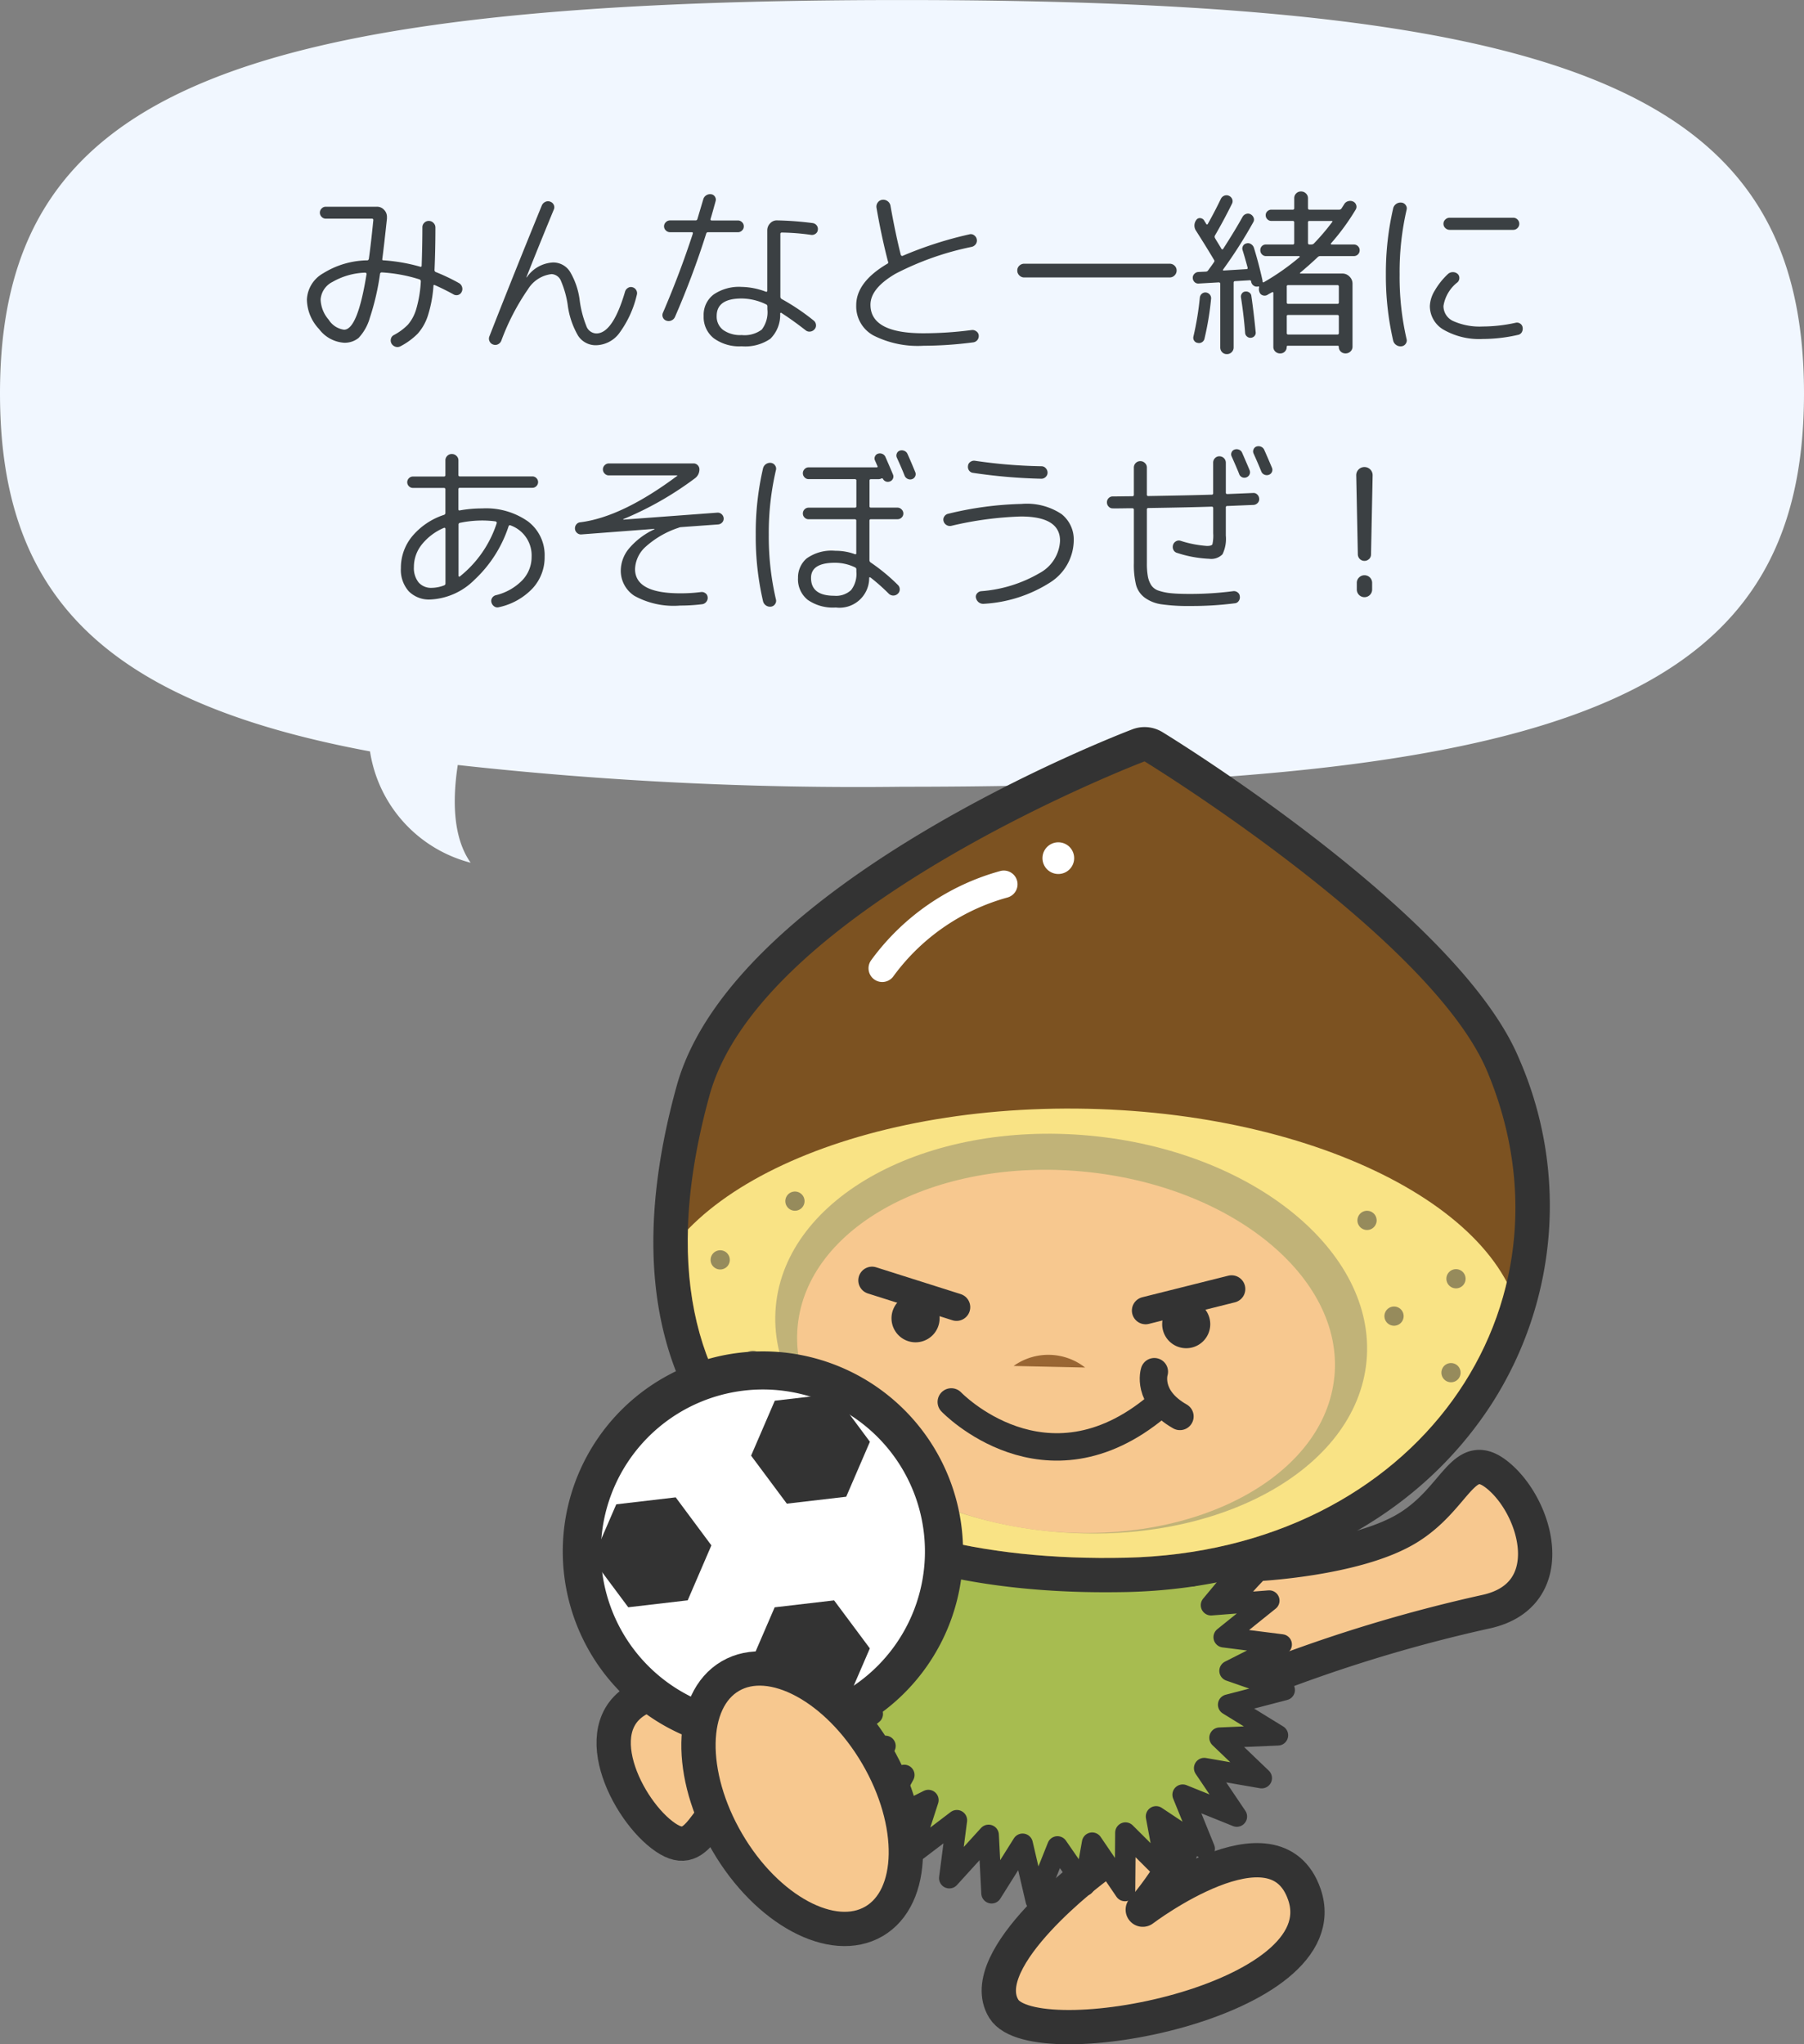
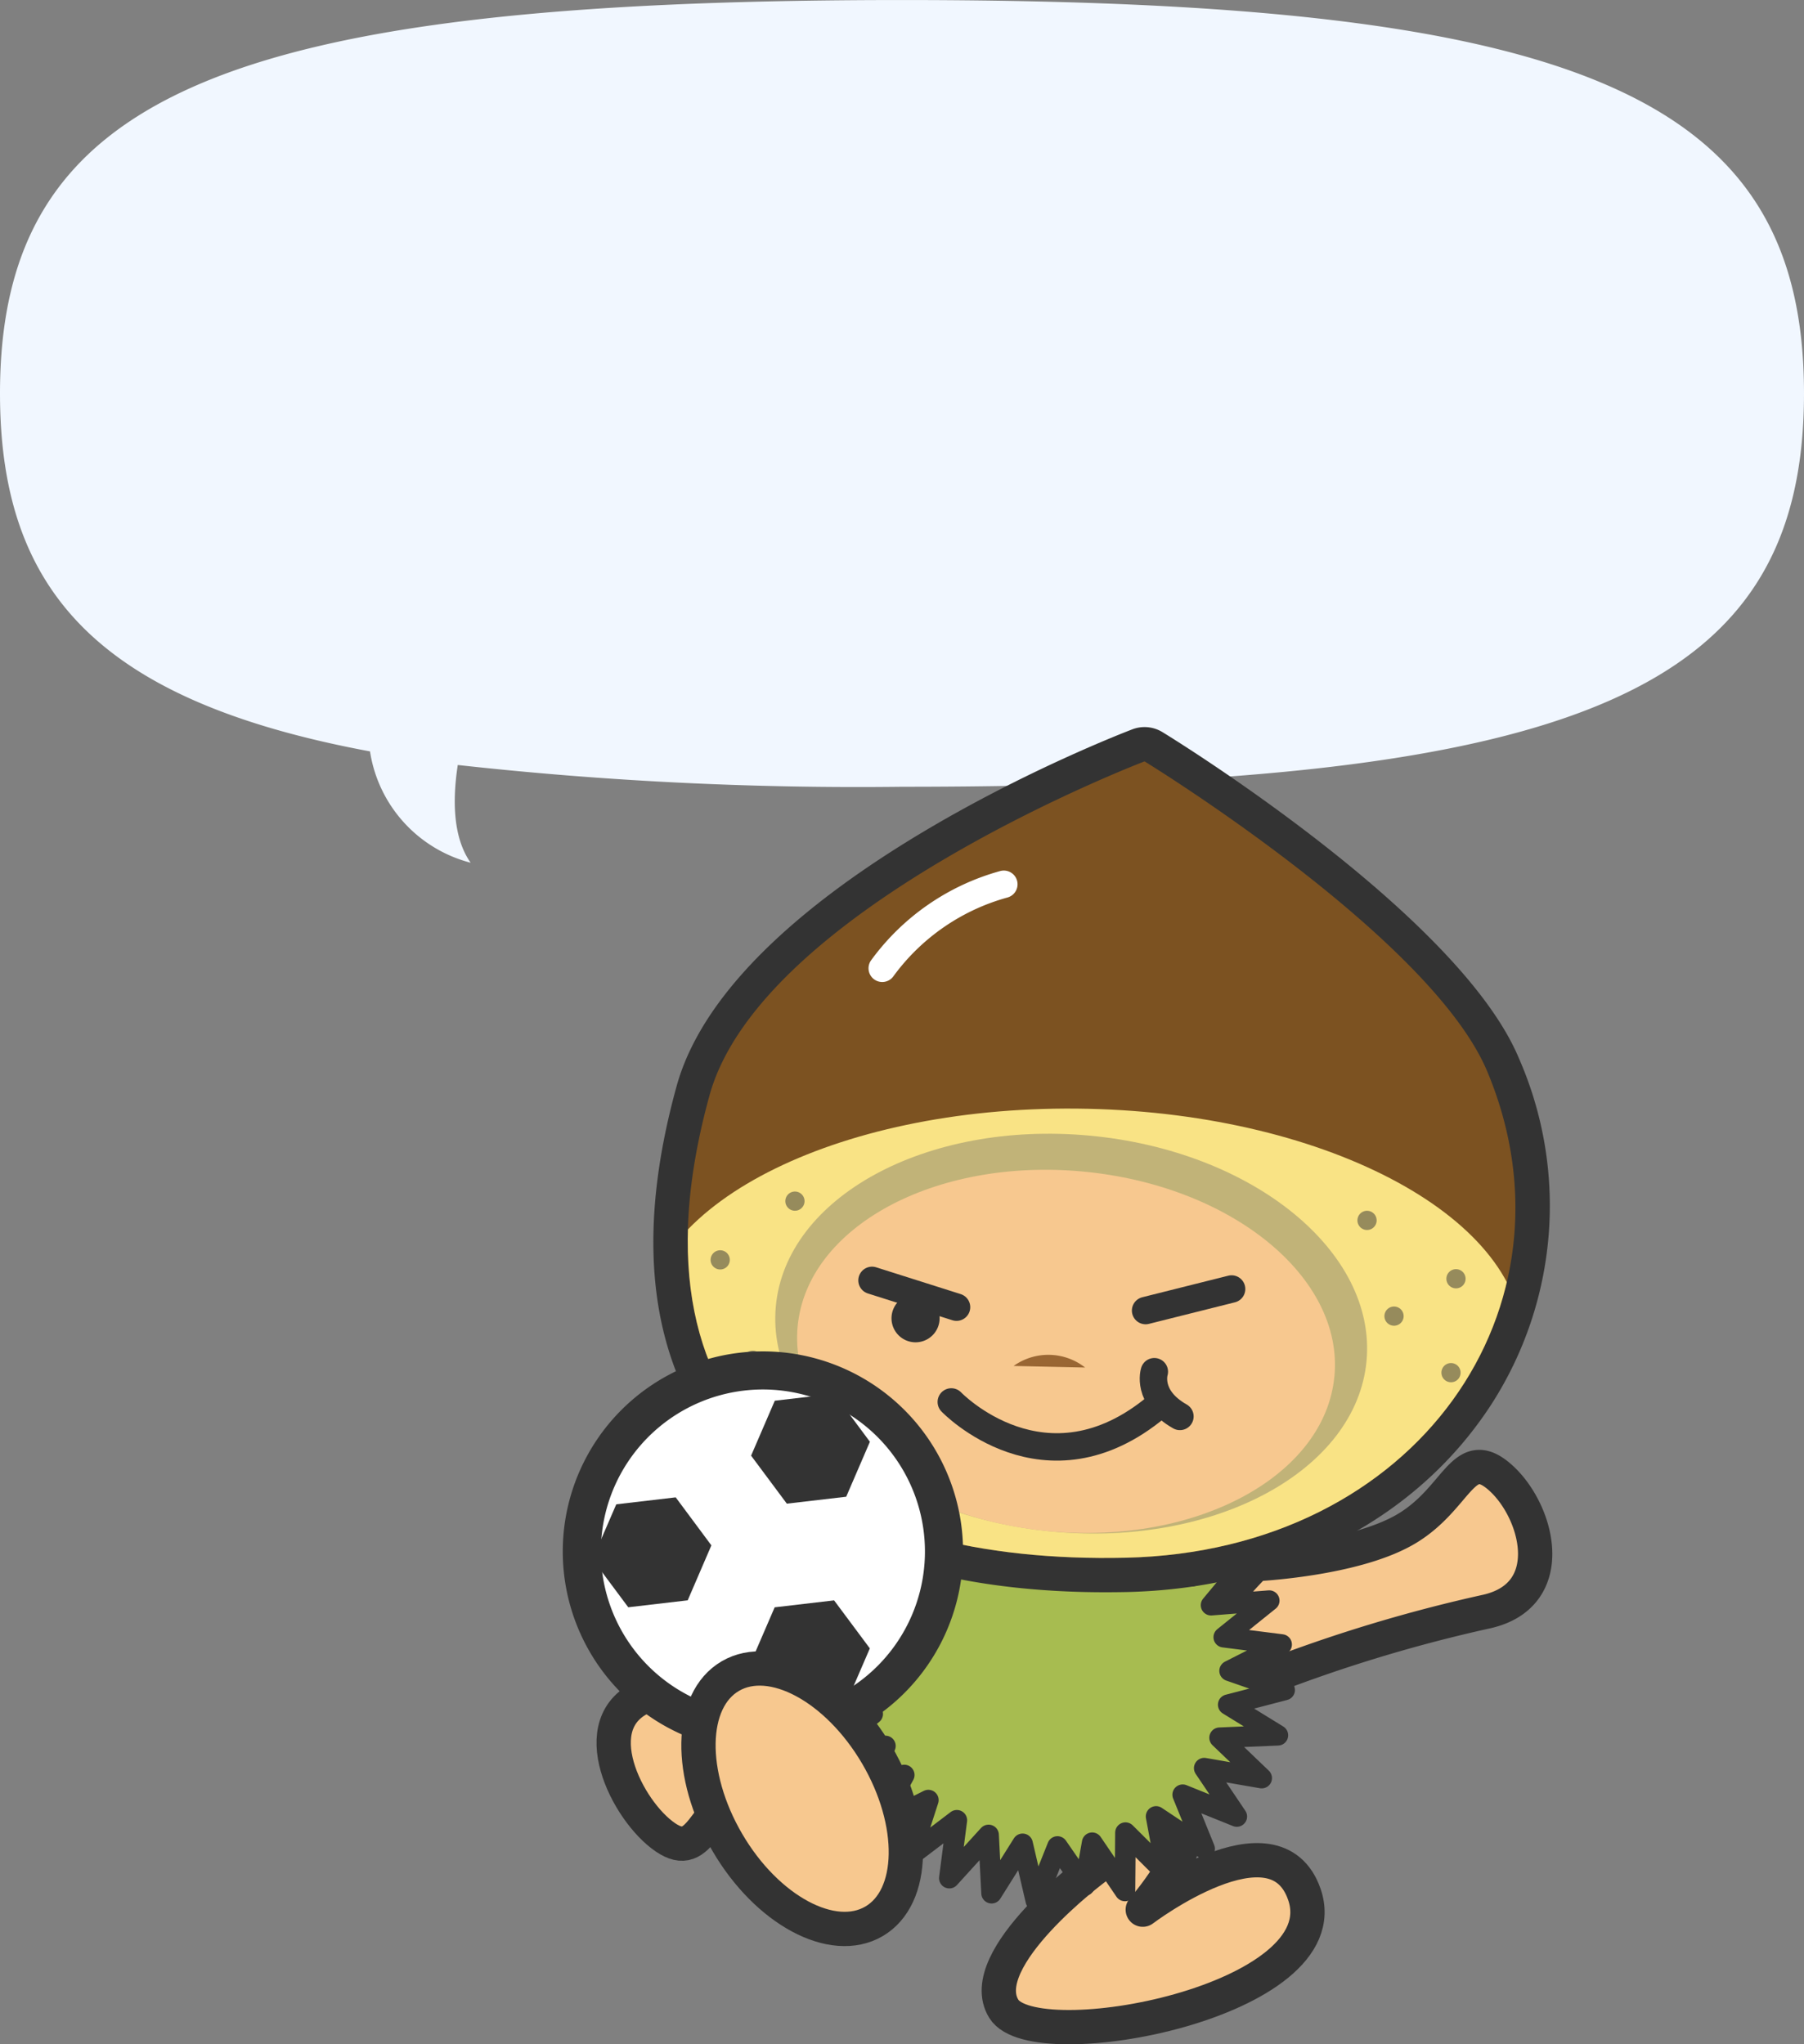
<svg xmlns="http://www.w3.org/2000/svg" width="131.5" height="149.036" viewBox="0 0 131.5 149.036">
  <rect x="0" y="0" width="131.5" height="149.036" fill="#808080" stroke="none" />
  <defs>
    <clipPath id="clip-path">
      <path id="パス_91150" data-name="パス 91150" d="M10.706,26.837c-6.828,24.714,9.2,34.2,30.336,33.719h0c21.252-.477,33.5-18.341,26.352-35.44h0C63.284,15.287,42.409,2.5,42.409,2.5h0s-27.92,10.638-31.7,24.337" fill="none" />
    </clipPath>
    <clipPath id="clip-path-2">
      <rect id="長方形_32675" data-name="長方形 32675" width="1.403" height="1.403" transform="translate(10.758 39.528) rotate(-88.741)" fill="none" />
    </clipPath>
    <clipPath id="clip-path-3">
      <rect id="長方形_32676" data-name="長方形 32676" width="1.403" height="1.403" transform="matrix(0.022, -1, 1, 0.022, 16.206, 35.246)" fill="none" />
    </clipPath>
    <clipPath id="clip-path-4">
      <rect id="長方形_32677" data-name="長方形 32677" width="1.403" height="1.403" transform="translate(13.128 46.848) rotate(-88.746)" fill="none" />
    </clipPath>
    <clipPath id="clip-path-5">
      <rect id="長方形_32678" data-name="長方形 32678" width="1.402" height="1.403" transform="translate(57.908 36.65) rotate(-88.742)" fill="none" />
    </clipPath>
    <clipPath id="clip-path-6">
      <rect id="長方形_32679" data-name="長方形 32679" width="1.402" height="1.403" transform="matrix(0.022, -1, 1, 0.022, 59.877, 43.629)" fill="none" />
    </clipPath>
    <clipPath id="clip-path-7">
      <rect id="長方形_32680" data-name="長方形 32680" width="1.402" height="1.403" transform="matrix(0.022, -1, 1, 0.022, 64.392, 40.905)" fill="none" />
    </clipPath>
    <clipPath id="clip-path-8">
      <rect id="長方形_32681" data-name="長方形 32681" width="1.402" height="1.404" transform="translate(64.029 47.752) rotate(-88.726)" fill="none" />
    </clipPath>
    <clipPath id="clip-path-9">
      <path id="パス_91171" data-name="パス 91171" d="M27.7,58.569A13.2,13.2,0,1,1,13.057,46.991,13.2,13.2,0,0,1,27.7,58.569Z" fill="none" />
    </clipPath>
  </defs>
  <g id="グループ_103159" data-name="グループ 103159" transform="translate(-768.5 -6489.206)">
    <path id="合体_13" data-name="合体 13" d="M20155.971,11485.446c-19.705-3.668-26.971-11.615-26.971-26.1,0-21.615,16.189-28.678,65.75-28.678s65.75,7.063,65.75,28.678-16.189,28.678-65.75,28.678a264.914,264.914,0,0,1-32.381-1.587c-.395,2.565-.354,5.294.938,7.125A9.94,9.94,0,0,1,20155.971,11485.446Z" transform="translate(-19360.5 -4941.46)" fill="#f1f7ff" />
-     <path id="パス_132891" data-name="パス 132891" d="M-40.339-4.81a5.11,5.11,0,0,0-2.385.676,1.559,1.559,0,0,0-.865,1.274A2.354,2.354,0,0,0-43-1.378a1.565,1.565,0,0,0,1.118.728q.988,0,1.638-4.043a.078.078,0,0,0-.02-.078A.093.093,0,0,0-40.339-4.81ZM-41.886.3A2.485,2.485,0,0,1-43.706-.7,3.2,3.2,0,0,1-44.59-2.86a2.323,2.323,0,0,1,1.2-1.911,6.236,6.236,0,0,1,3.2-.936q.091,0,.117-.117.156-1.1.325-2.821a.092.092,0,0,0-.1-.1h-3.367a.411.411,0,0,1-.3-.13.426.426,0,0,1-.13-.312.411.411,0,0,1,.13-.3.411.411,0,0,1,.3-.13h3.731a.691.691,0,0,1,.514.221.722.722,0,0,1,.215.52v.13q-.221,2.054-.338,2.938-.026.1.091.1a12.793,12.793,0,0,1,2.678.468q.1.026.1-.091.052-1.56.052-2.782a.451.451,0,0,1,.137-.332.451.451,0,0,1,.332-.136.462.462,0,0,1,.338.143.462.462,0,0,1,.143.338q0,1.638-.065,3.094a.152.152,0,0,0,.1.156,14.185,14.185,0,0,1,1.69.806.484.484,0,0,1,.221.292.466.466,0,0,1-.039.358.411.411,0,0,1-.267.215.429.429,0,0,1-.344-.059q-.689-.377-1.339-.663-.1-.039-.1.052a9.128,9.128,0,0,1-.41,2.184,3.632,3.632,0,0,1-.741,1.307,5.081,5.081,0,0,1-1.255.917.467.467,0,0,1-.364.032.511.511,0,0,1-.286-.227.474.474,0,0,1-.045-.351.412.412,0,0,1,.215-.273,4.123,4.123,0,0,0,1.033-.767,3.062,3.062,0,0,0,.6-1.137,8.825,8.825,0,0,0,.332-2,.152.152,0,0,0-.1-.156,11.238,11.238,0,0,0-2.743-.507.123.123,0,0,0-.13.1A18.245,18.245,0,0,1-40-1.521,3.584,3.584,0,0,1-40.82-.052,1.6,1.6,0,0,1-41.886.3Zm11.219.117a.448.448,0,0,1-.351.013.432.432,0,0,1-.26-.241.434.434,0,0,1-.013-.344Q-29.5-4.732-27.469-9.7a.508.508,0,0,1,.253-.267.447.447,0,0,1,.358-.019.438.438,0,0,1,.26.227.4.4,0,0,1,.013.332q-1.222,2.964-2,4.94v.026a.037.037,0,0,0,.026-.013A2.466,2.466,0,0,1-26.65-5.551a1.441,1.441,0,0,1,1.248.689,5.381,5.381,0,0,1,.7,2.093,7.732,7.732,0,0,0,.481,1.846.8.8,0,0,0,.728.546q1.2,0,2.093-3.042a.464.464,0,0,1,.215-.28.394.394,0,0,1,.331-.045.439.439,0,0,1,.273.214.435.435,0,0,1,.039.345A7.584,7.584,0,0,1-21.86-.345,2.169,2.169,0,0,1-23.5.481a1.522,1.522,0,0,1-1.326-.7,5.956,5.956,0,0,1-.754-2.249,7.014,7.014,0,0,0-.481-1.716.779.779,0,0,0-.689-.52,2.332,2.332,0,0,0-1.722,1.1A16.743,16.743,0,0,0-30.42.156.484.484,0,0,1-30.667.416Zm19.643-2.561v-.2a.152.152,0,0,0-.1-.156A4.134,4.134,0,0,0-12.9-2.925q-1.82,0-1.82,1.274a1.223,1.223,0,0,0,.474,1.021A2.143,2.143,0,0,0-12.9-.26a2.093,2.093,0,0,0,1.469-.4A2.089,2.089,0,0,0-11.024-2.145Zm3.3-6.279a.433.433,0,0,1,.293.169.415.415,0,0,1,.084.325.373.373,0,0,1-.162.28.435.435,0,0,1-.332.085,16.218,16.218,0,0,0-2.119-.169.1.1,0,0,0-.117.117v4.563a.194.194,0,0,0,.1.169A15.929,15.929,0,0,1-7.644-1.313a.438.438,0,0,1,.162.306.41.41,0,0,1-.11.332.485.485,0,0,1-.318.162.433.433,0,0,1-.332-.1Q-9.191-1.352-10-1.872a.043.043,0,0,0-.059-.007.064.064,0,0,0-.033.058A2.433,2.433,0,0,1-10.809.013,3.242,3.242,0,0,1-12.9.559a3.155,3.155,0,0,1-2.041-.592,1.973,1.973,0,0,1-.728-1.619,1.861,1.861,0,0,1,.721-1.56A3.28,3.28,0,0,1-12.9-3.77a5.2,5.2,0,0,1,1.768.351q.1.026.1-.078V-7.891a.722.722,0,0,1,.215-.52.648.648,0,0,1,.514-.208A23.7,23.7,0,0,1-7.722-8.424Zm-10.3,7.1a.482.482,0,0,1-.364.013.412.412,0,0,1-.253-.234.431.431,0,0,1,.007-.351q1.235-2.873,2.171-5.746.026-.117-.065-.117h-1.586a.426.426,0,0,1-.312-.13.411.411,0,0,1-.13-.3.411.411,0,0,1,.13-.3.426.426,0,0,1,.312-.13h1.846a.131.131,0,0,0,.143-.1l.429-1.443a.49.49,0,0,1,.215-.286.517.517,0,0,1,.358-.078.378.378,0,0,1,.279.182.378.378,0,0,1,.045.325q-.234.858-.364,1.287-.026.117.078.117h1.911a.422.422,0,0,1,.3.123.4.4,0,0,1,.13.306.4.4,0,0,1-.13.305.422.422,0,0,1-.3.124H-15.34a.131.131,0,0,0-.143.1,61.964,61.964,0,0,1-2.275,6.071A.478.478,0,0,1-18.018-1.326ZM.351.52A7.157,7.157,0,0,1-3.3-.234a2.418,2.418,0,0,1-1.248-2.2q0-1.69,2.275-3.029.091-.039.039-.169v-.013l-.013-.026q-.468-1.82-.819-3.848a.509.509,0,0,1,.085-.4.46.46,0,0,1,.332-.2.532.532,0,0,1,.39.1.513.513,0,0,1,.208.332Q-1.69-7.657-1.3-6.11a.125.125,0,0,0,.052.065.086.086,0,0,0,.078.013A27.932,27.932,0,0,1,3.692-7.6a.394.394,0,0,1,.345.058.461.461,0,0,1,.2.293.45.45,0,0,1-.065.351.5.5,0,0,1-.3.208A21.3,21.3,0,0,0-1.671-4.738Q-3.51-3.666-3.51-2.47-3.51-.39.351-.39a27.536,27.536,0,0,0,3.51-.234.461.461,0,0,1,.344.091.391.391,0,0,1,.176.3.465.465,0,0,1-.1.338.467.467,0,0,1-.312.169A28.676,28.676,0,0,1,.351.52ZM7.7-4.459a.488.488,0,0,1-.358-.149.488.488,0,0,1-.149-.358.467.467,0,0,1,.149-.351A.5.5,0,0,1,7.7-5.46H18.3a.5.5,0,0,1,.357.143.467.467,0,0,1,.15.351.488.488,0,0,1-.15.358.488.488,0,0,1-.357.149Zm12.727.442a.385.385,0,0,1-.306-.1.426.426,0,0,1-.136-.286.393.393,0,0,1,.11-.312.439.439,0,0,1,.293-.143l.546-.026a.2.2,0,0,0,.169-.091q.065-.091.208-.286t.208-.3a.135.135,0,0,0,.013-.182q-.507-.858-1.3-2.106a.676.676,0,0,1,.013-.806.3.3,0,0,1,.28-.13.364.364,0,0,1,.279.156,1.272,1.272,0,0,0,.078.13,1.272,1.272,0,0,1,.078.13q.065.091.117.013.507-.9.949-1.82a.462.462,0,0,1,.247-.241.431.431,0,0,1,.351.007.438.438,0,0,1,.234.24.4.4,0,0,1-.013.332q-.611,1.235-1.248,2.327a.193.193,0,0,0,0,.169q.065.117.234.39t.247.416a.088.088,0,0,0,.065.026.052.052,0,0,0,.052-.026q.9-1.4,1.417-2.34a.471.471,0,0,1,.26-.214.406.406,0,0,1,.338.032.472.472,0,0,1,.215.254.362.362,0,0,1-.032.318A33.8,33.8,0,0,1,22.2-5.044q-.052.078.052.078l1.651-.1q.1,0,.078-.117-.234-.858-.364-1.261a.378.378,0,0,1,.026-.306.355.355,0,0,1,.247-.188.391.391,0,0,1,.325.039.5.5,0,0,1,.221.26q.338,1.079.624,2.366a.394.394,0,0,1,.013.117.056.056,0,0,0,.026.045.047.047,0,0,0,.052.006,17.427,17.427,0,0,0,2.613-1.833q.026-.013.013-.045t-.039-.033H25.324a.4.4,0,0,1-.293-.123.415.415,0,0,1-.123-.306.4.4,0,0,1,.117-.3.4.4,0,0,1,.3-.117h1.937a.1.1,0,0,0,.117-.117V-8.463a.1.1,0,0,0-.117-.117H25.714a.4.4,0,0,1-.292-.123A.4.4,0,0,1,25.3-9a.379.379,0,0,1,.124-.286.411.411,0,0,1,.292-.117h1.547a.1.1,0,0,0,.117-.117v-.715a.477.477,0,0,1,.143-.351.477.477,0,0,1,.351-.143.5.5,0,0,1,.358.143.467.467,0,0,1,.15.351v.715q0,.117.1.117h2.184a.194.194,0,0,0,.169-.1q.026-.039.182-.286a.46.46,0,0,1,.286-.227.5.5,0,0,1,.364.02.412.412,0,0,1,.228.253.387.387,0,0,1-.033.332,16.621,16.621,0,0,1-1.794,2.457.05.05,0,0,0-.013.059q.013.033.039.033H31.72a.415.415,0,0,1,.306.124.4.4,0,0,1,.124.292.415.415,0,0,1-.124.306.415.415,0,0,1-.306.123H29.289a.265.265,0,0,0-.2.078Q28.522-5.4,27.82-4.81q-.026.026-.02.046a.03.03,0,0,0,.033.019h3.055a.712.712,0,0,1,.52.221.712.712,0,0,1,.221.52V.585a.467.467,0,0,1-.15.351.5.5,0,0,1-.358.143.489.489,0,0,1-.351-.137A.456.456,0,0,1,30.628.6.069.069,0,0,0,30.55.52H26.91A.069.069,0,0,0,26.832.6a.467.467,0,0,1-.481.481A.489.489,0,0,1,26,.942.456.456,0,0,1,25.857.6V-3.328a.064.064,0,0,0-.032-.059.043.043,0,0,0-.059.007q-.052.026-.169.091a1.6,1.6,0,0,0-.169.1.419.419,0,0,1-.344.032.37.37,0,0,1-.24-.24.584.584,0,0,1-.026-.338.047.047,0,0,0-.007-.052.033.033,0,0,0-.045-.013h-.026a.38.38,0,0,1-.312-.059.428.428,0,0,1-.182-.266.107.107,0,0,0-.007-.033.107.107,0,0,1-.006-.032.092.092,0,0,0-.091-.065l-1.079.065q-.1,0-.1.117V.637a.477.477,0,0,1-.143.351.477.477,0,0,1-.351.143.456.456,0,0,1-.345-.143.489.489,0,0,1-.136-.351V-4q0-.1-.117-.1Zm7.956-4.446v1.482q0,.117.1.117h.156a.249.249,0,0,0,.182-.078A16.169,16.169,0,0,0,30.147-8.5q.052-.078-.039-.078H28.483Q28.379-8.58,28.379-8.463Zm-1.547,4.68v1.131a.1.1,0,0,0,.117.117h3.562a.1.1,0,0,0,.117-.117V-3.783a.1.1,0,0,0-.117-.117H26.949A.1.1,0,0,0,26.832-3.783Zm0,2.158V-.416a.1.1,0,0,0,.117.117h3.562a.1.1,0,0,0,.117-.117V-1.625q0-.1-.117-.1H26.949Q26.832-1.729,26.832-1.625ZM20.5-3a.429.429,0,0,1,.149-.273.39.39,0,0,1,.293-.091.428.428,0,0,1,.286.156.412.412,0,0,1,.091.3A21.23,21.23,0,0,1,20.839,0a.4.4,0,0,1-.182.26.394.394,0,0,1-.312.052.365.365,0,0,1-.26-.163.376.376,0,0,1-.052-.306A21.914,21.914,0,0,0,20.5-3Zm3.315-.429a.379.379,0,0,1,.292.071.335.335,0,0,1,.149.254q.182,1.261.312,2.613a.351.351,0,0,1-.078.292.38.38,0,0,1-.273.137.371.371,0,0,1-.279-.091.369.369,0,0,1-.137-.26Q23.712-1.625,23.5-3a.374.374,0,0,1,.065-.286A.321.321,0,0,1,23.816-3.432ZM43.342-8.814a.426.426,0,0,1,.312.13.426.426,0,0,1,.13.312.426.426,0,0,1-.13.312.426.426,0,0,1-.312.13H38.714a.447.447,0,0,1-.319-.13.416.416,0,0,1-.137-.312.416.416,0,0,1,.137-.312.447.447,0,0,1,.319-.13ZM35.2.559A.548.548,0,0,1,34.82.468a.532.532,0,0,1-.228-.325A20.983,20.983,0,0,1,34.06-4.68,20.983,20.983,0,0,1,34.593-9.5a.532.532,0,0,1,.228-.325.548.548,0,0,1,.383-.091.421.421,0,0,1,.306.189.394.394,0,0,1,.059.345,20.138,20.138,0,0,0-.507,4.706A20.138,20.138,0,0,0,35.568.026a.394.394,0,0,1-.059.344A.421.421,0,0,1,35.2.559ZM41.119.026A5.213,5.213,0,0,1,38.3-.631a1.993,1.993,0,0,1-1.034-1.748A2.335,2.335,0,0,1,37.622-3.5a5.26,5.26,0,0,1,.962-1.209.52.52,0,0,1,.345-.137.515.515,0,0,1,.357.124.384.384,0,0,1,.13.3.426.426,0,0,1-.13.312,2.722,2.722,0,0,0-1.027,1.729A1.2,1.2,0,0,0,39-1.267a4.708,4.708,0,0,0,2.119.383,11.249,11.249,0,0,0,2.405-.273.408.408,0,0,1,.331.065.4.4,0,0,1,.175.286.513.513,0,0,1-.065.344.4.4,0,0,1-.273.189A11.571,11.571,0,0,1,41.119.026ZM-34.593,13.793A4.109,4.109,0,0,0-36.205,15a2.608,2.608,0,0,0-.585,1.644,1.684,1.684,0,0,0,.338,1.125,1.2,1.2,0,0,0,.962.4,2.575,2.575,0,0,0,.91-.182.143.143,0,0,0,.091-.143V13.871a.08.08,0,0,0-.033-.065A.072.072,0,0,0-34.593,13.793Zm2.782-.533a8.024,8.024,0,0,0-1.625.169.123.123,0,0,0-.1.13V17.29a.064.064,0,0,0,.033.059.043.043,0,0,0,.058-.007,8.2,8.2,0,0,0,2.691-3.887.086.086,0,0,0-.013-.078.125.125,0,0,0-.065-.052A7.468,7.468,0,0,0-31.811,13.26Zm-3.77,5.759a2.078,2.078,0,0,1-1.586-.6,2.352,2.352,0,0,1-.572-1.684,3.6,3.6,0,0,1,.838-2.34,5.085,5.085,0,0,1,2.307-1.547.143.143,0,0,0,.1-.143V10.985q0-.1-.117-.1h-2.249a.4.4,0,0,1-.292-.123.4.4,0,0,1-.124-.293.4.4,0,0,1,.124-.292.4.4,0,0,1,.292-.123h2.249q.117,0,.117-.1V8.879a.451.451,0,0,1,.136-.331.451.451,0,0,1,.332-.136.473.473,0,0,1,.338.136.441.441,0,0,1,.143.331V9.945a.092.092,0,0,0,.1.1h5.291a.4.4,0,0,1,.292.123.4.4,0,0,1,.124.292.4.4,0,0,1-.124.293.4.4,0,0,1-.292.123h-5.291a.092.092,0,0,0-.1.1v1.456q0,.117.1.091a9.139,9.139,0,0,1,1.625-.143,5.308,5.308,0,0,1,3.341.943A3.081,3.081,0,0,1-27.261,15.9a3.33,3.33,0,0,1-.884,2.314,4.754,4.754,0,0,1-2.444,1.365.39.39,0,0,1-.338-.052.5.5,0,0,1-.208-.286.391.391,0,0,1,.039-.325.444.444,0,0,1,.273-.208A4,4,0,0,0-28.9,17.628,2.459,2.459,0,0,0-28.21,15.9a2.322,2.322,0,0,0-1.547-2.288q-.078-.039-.13.065a9.262,9.262,0,0,1-2.483,3.9A4.858,4.858,0,0,1-35.581,19.019Zm11-4.745a.413.413,0,0,1-.319-.111.429.429,0,0,1-.149-.292.446.446,0,0,1,.1-.325.4.4,0,0,1,.286-.156q3.029-.377,7.059-3.38.013,0,.013-.026a.011.011,0,0,0-.013-.013h-4.979a.411.411,0,0,1-.3-.13.426.426,0,0,1-.13-.312.411.411,0,0,1,.13-.3.411.411,0,0,1,.3-.13h6.175a.4.4,0,0,1,.306.13.422.422,0,0,1,.124.3.8.8,0,0,1-.338.663,24.075,24.075,0,0,1-5.2,2.964q-.013,0-.013.026t.026.013l6.825-.507a.413.413,0,0,1,.319.111.429.429,0,0,1,.149.293.393.393,0,0,1-.111.312.439.439,0,0,1-.293.143l-2.691.195a.6.6,0,0,0-.208.052,6.7,6.7,0,0,0-2.353,1.352A2.293,2.293,0,0,0-20.67,16.8q0,1.768,3.289,1.768a11.37,11.37,0,0,0,1.508-.091.435.435,0,0,1,.332.085.373.373,0,0,1,.162.279.441.441,0,0,1-.091.338.441.441,0,0,1-.3.182,12.584,12.584,0,0,1-1.612.1,5.927,5.927,0,0,1-3.334-.708A2.177,2.177,0,0,1-21.71,16.9a2.552,2.552,0,0,1,.611-1.612,5.392,5.392,0,0,1,1.82-1.378.023.023,0,0,0,.026-.026q0-.013-.026-.013ZM-6.1,16.341q-1.742,0-1.742,1.105,0,1.3,1.69,1.3A1.6,1.6,0,0,0-4.92,18.33,1.916,1.916,0,0,0-4.537,17v-.156a.161.161,0,0,0-.1-.169A3.374,3.374,0,0,0-6.1,16.341Zm.039,3.263a3.2,3.2,0,0,1-2.022-.559,1.917,1.917,0,0,1-.708-1.6,1.834,1.834,0,0,1,.618-1.411,3.115,3.115,0,0,1,2.112-.565,3.957,3.957,0,0,1,1.417.247q.1.026.1-.065V13.286a.1.1,0,0,0-.117-.117H-8.021a.4.4,0,0,1-.292-.124.4.4,0,0,1-.124-.292.415.415,0,0,1,.124-.306.4.4,0,0,1,.292-.123h3.367q.117,0,.117-.1V10.361a.1.1,0,0,0-.117-.117H-8.008a.4.4,0,0,1-.306-.13.422.422,0,0,1-.124-.3.422.422,0,0,1,.124-.3.4.4,0,0,1,.306-.13h4.94q.117,0,.065-.1-.013-.026-.078-.175t-.1-.228a.345.345,0,0,1,0-.292.352.352,0,0,1,.221-.2.443.443,0,0,1,.325.019.421.421,0,0,1,.221.227q.442,1.014.546,1.274a.359.359,0,0,1-.007.306.374.374,0,0,1-.227.2.4.4,0,0,1-.494-.182q-.039-.078-.143-.026a.434.434,0,0,1-.195.039h-.546q-.1,0-.1.117V12.22a.092.092,0,0,0,.1.1h1.937a.411.411,0,0,1,.3.13.411.411,0,0,1,.13.3.4.4,0,0,1-.123.292.415.415,0,0,1-.306.124H-3.484q-.1,0-.1.117v2.86a.21.21,0,0,0,.078.169,13.73,13.73,0,0,1,2,1.651.433.433,0,0,1,.13.319.414.414,0,0,1-.143.319.47.47,0,0,1-.325.13.47.47,0,0,1-.325-.13A14.694,14.694,0,0,0-3.5,17.42a.356.356,0,0,0-.045-.019.043.043,0,0,0-.039.006.044.044,0,0,0-.019.039A2.164,2.164,0,0,1-6.058,19.6Zm4.693-11.44a.461.461,0,0,1,.331.02.418.418,0,0,1,.228.228q.221.481.572,1.339a.377.377,0,0,1-.019.3.377.377,0,0,1-.227.195.423.423,0,0,1-.325-.026.443.443,0,0,1-.221-.247q-.208-.533-.559-1.3a.36.36,0,0,1,0-.3A.351.351,0,0,1-1.365,8.164Zm-9.386,11.375a.522.522,0,0,1-.37-.084.519.519,0,0,1-.215-.306,20.675,20.675,0,0,1-.533-4.849,20.676,20.676,0,0,1,.533-4.849.519.519,0,0,1,.215-.306.522.522,0,0,1,.37-.085.414.414,0,0,1,.293.189.394.394,0,0,1,.059.344,20.072,20.072,0,0,0-.52,4.706,20.072,20.072,0,0,0,.52,4.706.394.394,0,0,1-.059.344A.414.414,0,0,1-10.751,19.539ZM2.379,13.65a.48.48,0,0,1-.559-.338.406.406,0,0,1,.052-.344.438.438,0,0,1,.286-.2A24.909,24.909,0,0,1,7.5,12.051a4.566,4.566,0,0,1,2.918.741,2.359,2.359,0,0,1,.891,1.9,3.681,3.681,0,0,1-1.716,3.081,10.011,10.011,0,0,1-4.836,1.56.532.532,0,0,1-.364-.1.558.558,0,0,1-.208-.312.353.353,0,0,1,.065-.332.448.448,0,0,1,.3-.175,9.92,9.92,0,0,0,4.277-1.326,2.823,2.823,0,0,0,1.482-2.353q0-1.768-2.86-1.768A25.225,25.225,0,0,0,2.379,13.65ZM4.108,8.905a37.454,37.454,0,0,0,4.849.4.407.407,0,0,1,.312.143.47.47,0,0,1,.13.325.416.416,0,0,1-.137.312.447.447,0,0,1-.318.13,39.594,39.594,0,0,1-4.979-.429.41.41,0,0,1-.286-.169A.452.452,0,0,1,3.6,9.282.377.377,0,0,1,3.77,8.99.455.455,0,0,1,4.108,8.905Zm10.036,3.471a.39.39,0,0,1-.293-.13.437.437,0,0,1-.123-.312.415.415,0,0,1,.123-.305.4.4,0,0,1,.293-.123q.234,0,.708-.007t.708-.006q.13,0,.13-.1V9.4a.466.466,0,0,1,.468-.468.473.473,0,0,1,.338.137.441.441,0,0,1,.143.332v1.976a.092.092,0,0,0,.1.1q3.12-.052,4.615-.1a.1.1,0,0,0,.117-.117V9.048a.463.463,0,0,1,.13-.332.43.43,0,0,1,.325-.137.466.466,0,0,1,.468.468v2.184q0,.1.117.1l1.872-.078a.377.377,0,0,1,.3.11.451.451,0,0,1,.143.306.393.393,0,0,1-.111.312.451.451,0,0,1-.305.143l-1.9.078a.1.1,0,0,0-.117.117v2.041a2.563,2.563,0,0,1-.24,1.359,1.14,1.14,0,0,1-.969.332,8.643,8.643,0,0,1-2.34-.429.416.416,0,0,1-.267-.214.481.481,0,0,1-.033-.358.439.439,0,0,1,.215-.273.408.408,0,0,1,.332-.039,8.052,8.052,0,0,0,1.924.377q.338,0,.4-.117a2.888,2.888,0,0,0,.059-.806V12.35q0-.1-.117-.1-1.508.052-4.6.1a.1.1,0,0,0-.117.117V16.38a5.187,5.187,0,0,0,.072.962,1.811,1.811,0,0,0,.247.637,1.024,1.024,0,0,0,.552.4,3.977,3.977,0,0,0,.891.182q.513.052,1.358.052a24.051,24.051,0,0,0,3.159-.2.435.435,0,0,1,.331.085.383.383,0,0,1,.163.292.456.456,0,0,1-.085.344.383.383,0,0,1-.292.163,24.667,24.667,0,0,1-3.276.195,13.356,13.356,0,0,1-2.054-.123,2.7,2.7,0,0,1-1.228-.488,1.722,1.722,0,0,1-.631-.936,6.242,6.242,0,0,1-.156-1.573V12.467q0-.1-.13-.1-.247,0-.715.007T14.144,12.376Zm8.892-4.29a.465.465,0,0,1,.325.013.4.4,0,0,1,.221.221q.442,1.014.546,1.274a.394.394,0,0,1-.234.52.4.4,0,0,1-.533-.26q-.143-.364-.546-1.274a.345.345,0,0,1,0-.292A.352.352,0,0,1,23.036,8.086Zm1.6-.221a.461.461,0,0,1,.331.02.418.418,0,0,1,.228.227q.273.611.572,1.326a.386.386,0,0,1-.247.494.443.443,0,0,1-.325-.019.418.418,0,0,1-.221-.24q-.208-.52-.559-1.3a.36.36,0,0,1,0-.3A.351.351,0,0,1,24.635,7.865Zm8.2,8.2a.481.481,0,0,1-.819-.338L31.9,9.971a.591.591,0,0,1,.175-.435.6.6,0,0,1,.845,0,.591.591,0,0,1,.175.435l-.117,5.759A.462.462,0,0,1,32.838,16.068ZM32.1,17.42a.55.55,0,0,1,.4-.169.555.555,0,0,1,.559.559v.481a.559.559,0,1,1-1.118,0V17.81A.529.529,0,0,1,32.1,17.42Z" transform="translate(835.461 6513.893)" fill="#3b4043" />
    <g id="アートワーク_7" data-name="アートワーク 7" transform="translate(846.186 6589.603)">
      <g id="グループ_86274" data-name="グループ 86274" transform="translate(-35.275 -47.389)">
        <path id="パス_91143" data-name="パス 91143" d="M25.662,70.954s-8.551,3.249-12.053,5.7-3.556,6.281-6.385,4.1-5.856-8.7-.781-10.271,8.976-1.831,16.308-5.143C27.46,63.217,29.393,68.79,25.662,70.954Z" transform="translate(-1.389 0)" fill="#f7c88f" stroke="#333" stroke-linecap="round" stroke-linejoin="round" stroke-width="2.5" />
        <path id="パス_91144" data-name="パス 91144" d="M34.917,78.645l3.906,4.516S29.886,89.8,32.152,93.448,56.744,92.9,54.06,85.106c-2.138-6.205-11.782,1.109-11.782,1.109s4.05-4.676,2.7-6.092c-1.909-2-5.921-3.754-5.921-3.754Z" transform="translate(-1.389 0)" fill="#f7c88f" stroke="#333" stroke-linecap="round" stroke-linejoin="round" stroke-width="2.5" />
        <path id="パス_91145" data-name="パス 91145" d="M50.493,61.024s7.259-.335,11.024-2.588,4.1-6.16,6.834-3.718,4.326,8.533-.977,9.755a109.751,109.751,0,0,0-16.049,4.854C46.352,71.152,44,67.5,50.493,61.024Z" transform="translate(-1.389 0)" fill="#f7c88f" stroke="#333" stroke-linecap="round" stroke-linejoin="round" stroke-width="2.5" />
        <path id="パス_91146" data-name="パス 91146" d="M52.127,73.5l-4.249.181,3.07,2.942-4.19-.726,2.375,3.526-3.945-1.589,1.6,3.941-3.539-2.358.779,4.182-3.011-3-.036,4.252-2.391-3.516-.557,3.129-1.972-2.856-1.577,3.95-.965-4.143-2.261,3.6-.218-4.248-2.862,3.149.548-4.219-3.387,2.575,1.31-4.046-3.8,1.9,2.043-3.73-4.094,1.152,2.721-3.269-4.24.332,3.314-2.665-4.219-.531L22.162,69.5l-4.012-1.41,4.114-1.071-3.622-2.229,4.25-.179-3.07-2.944,4.189.727-2.375-3.526,3.943,1.591-1.594-3.943,3.54,2.358-.781-4.181,3.012,3,.035-4.25,2.391,3.516.827-4.173,1.7,3.9,1.578-3.95.965,4.143,2.261-3.6.217,4.248,2.862-3.146-.546,4.218,3.385-2.576-1.31,4.048,3.8-1.9-2.043,3.729,4.1-1.151-2.721,3.267,4.24-.332-3.315,2.665,4.218.534-3.792,1.92L52.62,70.2l-4.113,1.072Z" transform="translate(-1.389 0)" fill="#a7bc50" stroke="#333" stroke-linecap="round" stroke-linejoin="round" stroke-width="1.5" />
        <path id="パス_91147" data-name="パス 91147" d="M38.128,61.807c-12.139-.266-21.152-3.9-26.071-10.508C7.506,45.18,6.646,36.836,9.5,26.5,13.409,12.36,40.8,1.775,41.964,1.332a1.267,1.267,0,0,1,.473-.084,1.235,1.235,0,0,1,.626.187c.865.53,21.266,13.115,25.486,23.2a25.517,25.517,0,0,1-1.923,24.084c-5.242,8.071-14.559,12.84-25.557,13.088q-1.487.036-2.941,0" transform="translate(-1.389 0)" fill="#7c5221" />
        <path id="パス_91148" data-name="パス 91148" d="M42.409,2.5S63.284,15.288,67.394,25.116c7.151,17.1-5.1,34.962-26.354,35.44-.973.022-1.938.023-2.887,0C18.472,60.126,4.191,50.414,10.7,26.838,14.49,13.139,42.409,2.5,42.409,2.5M42.464,0a2.482,2.482,0,0,0-.944.163C40.331.617,12.37,11.423,8.3,26.173,5.333,36.9,6.261,45.6,11.055,52.045,16.21,58.974,25.562,62.782,38.1,63.058c.977.021,1.986.02,3,0C52.515,62.8,62.2,57.82,67.673,49.4A26.745,26.745,0,0,0,69.7,24.151C65.329,13.7,44.6.907,43.715.368A2.492,2.492,0,0,0,42.464,0" transform="translate(-1.389 0)" fill="#333" />
        <g id="グループ_86249" data-name="グループ 86249" transform="translate(-1.389 0)">
          <g id="グループ_86248" data-name="グループ 86248" clip-path="url(#clip-path)">
            <path id="パス_91149" data-name="パス 91149" d="M69.971,45.1c-.2,9.152-14.717,16.255-32.425,15.866s-31.9-8.122-31.7-17.273S20.566,27.438,38.273,27.826s31.9,8.123,31.7,17.273" fill="#f9e385" />
          </g>
        </g>
        <path id="パス_91151" data-name="パス 91151" d="M58.59,46.211c-.741,7.972-10.977,13.542-22.866,12.443S14.792,50.195,15.531,42.223,26.507,28.683,38.4,29.784,59.327,38.237,58.59,46.211" transform="translate(-1.389 0)" fill="#c1b378" />
        <path id="パス_91152" data-name="パス 91152" d="M56.248,47.321c-.671,7.243-9.975,12.307-20.779,11.307S16.449,50.944,17.12,43.7,27.093,31.394,37.9,32.4s19.022,7.681,18.351,14.926" transform="translate(-1.389 0)" fill="#f7c88f" />
        <g id="グループ_86252" data-name="グループ 86252" transform="translate(-1.389 0)" opacity="0.5">
          <g id="グループ_86251" data-name="グループ 86251">
            <g id="グループ_86250" data-name="グループ 86250" clip-path="url(#clip-path-2)">
              <path id="パス_91153" data-name="パス 91153" d="M12.176,38.857a.7.7,0,1,1-.687-.715.7.7,0,0,1,.687.715" fill="#333" />
            </g>
          </g>
        </g>
        <g id="グループ_86255" data-name="グループ 86255" transform="translate(-1.389 0)" opacity="0.5">
          <g id="グループ_86254" data-name="グループ 86254">
            <g id="グループ_86253" data-name="グループ 86253" clip-path="url(#clip-path-3)">
              <path id="パス_91154" data-name="パス 91154" d="M17.624,34.575a.7.7,0,1,1-.687-.715.7.7,0,0,1,.687.715" fill="#333" />
            </g>
          </g>
        </g>
        <g id="グループ_86258" data-name="グループ 86258" transform="translate(-1.389 0)" opacity="0.5">
          <g id="グループ_86257" data-name="グループ 86257">
            <g id="グループ_86256" data-name="グループ 86256" clip-path="url(#clip-path-4)">
              <path id="パス_91155" data-name="パス 91155" d="M14.546,46.176a.7.7,0,1,1-.687-.715.7.7,0,0,1,.687.715" fill="#333" />
            </g>
          </g>
        </g>
        <g id="グループ_86261" data-name="グループ 86261" transform="translate(-1.389 0)" opacity="0.5">
          <g id="グループ_86260" data-name="グループ 86260">
            <g id="グループ_86259" data-name="グループ 86259" clip-path="url(#clip-path-5)">
              <path id="パス_91156" data-name="パス 91156" d="M59.326,35.979a.7.7,0,1,1-.687-.716.7.7,0,0,1,.687.716" fill="#333" />
            </g>
          </g>
        </g>
        <g id="グループ_86264" data-name="グループ 86264" transform="translate(-1.389 0)" opacity="0.5">
          <g id="グループ_86263" data-name="グループ 86263">
            <g id="グループ_86262" data-name="グループ 86262" clip-path="url(#clip-path-6)">
              <path id="パス_91157" data-name="パス 91157" d="M61.294,42.958a.7.7,0,1,1-.686-.715.7.7,0,0,1,.686.715" fill="#333" />
            </g>
          </g>
        </g>
        <g id="グループ_86267" data-name="グループ 86267" transform="translate(-1.389 0)" opacity="0.5">
          <g id="グループ_86266" data-name="グループ 86266">
            <g id="グループ_86265" data-name="グループ 86265" clip-path="url(#clip-path-7)">
              <path id="パス_91158" data-name="パス 91158" d="M65.81,40.234a.7.7,0,1,1-.687-.715.7.7,0,0,1,.687.715" fill="#333" />
            </g>
          </g>
        </g>
        <g id="グループ_86270" data-name="グループ 86270" transform="translate(-1.389 0)" opacity="0.5">
          <g id="グループ_86269" data-name="グループ 86269">
            <g id="グループ_86268" data-name="グループ 86268" clip-path="url(#clip-path-8)">
              <path id="パス_91159" data-name="パス 91159" d="M65.447,47.081a.7.7,0,1,1-.686-.716.7.7,0,0,1,.686.716" fill="#333" />
            </g>
          </g>
        </g>
        <path id="パス_91160" data-name="パス 91160" d="M28.321,49.2s6.845,7.152,15,.329" transform="translate(-1.389 0)" fill="none" stroke="#333" stroke-linecap="round" stroke-linejoin="round" stroke-width="2" />
        <path id="パス_91161" data-name="パス 91161" d="M43.121,46.995s-.6,1.862,1.866,3.26" transform="translate(-1.389 0)" fill="none" stroke="#333" stroke-linecap="round" stroke-linejoin="round" stroke-width="2" />
        <path id="パス_91162" data-name="パス 91162" d="M32.865,46.576a4.345,4.345,0,0,1,5.21.114" transform="translate(-1.389 0)" fill="#963" />
        <path id="パス_91163" data-name="パス 91163" d="M23.288,17.584a16.339,16.339,0,0,1,8.862-6.125" transform="translate(-1.389 0)" fill="none" stroke="#fff" stroke-linecap="round" stroke-linejoin="round" stroke-width="2" />
        <line id="線_13138" data-name="線 13138" x2="6.16" y2="1.953" transform="translate(21.154 40.337)" fill="none" stroke="#333" stroke-linecap="round" stroke-linejoin="round" stroke-width="2" />
        <path id="パス_91164" data-name="パス 91164" d="M27.469,43.136a1.753,1.753,0,1,1-1.714-1.79,1.752,1.752,0,0,1,1.714,1.79" transform="translate(-1.389 0)" fill="#333" />
        <line id="線_13139" data-name="線 13139" x1="6.268" y2="1.571" transform="translate(41.096 40.966)" fill="none" stroke="#333" stroke-linecap="round" stroke-linejoin="round" stroke-width="2" />
-         <path id="パス_91165" data-name="パス 91165" d="M43.694,43.492a1.752,1.752,0,1,0,1.79-1.713,1.752,1.752,0,0,0-1.79,1.713" transform="translate(-1.389 0)" fill="#333" />
-         <path id="パス_91166" data-name="パス 91166" d="M37.277,9.584A1.155,1.155,0,1,1,36.148,8.4a1.154,1.154,0,0,1,1.129,1.181" transform="translate(-1.389 0)" fill="#fff" />
        <g id="グループ_86273" data-name="グループ 86273" transform="translate(-1.389 0)">
          <path id="パス_91167" data-name="パス 91167" d="M27.7,58.569A13.2,13.2,0,1,1,13.057,46.991,13.2,13.2,0,0,1,27.7,58.569Z" fill="#fff" stroke="#333" stroke-linecap="round" stroke-linejoin="round" stroke-width="2.778" />
          <g id="グループ_86272" data-name="グループ 86272">
            <g id="グループ_86271" data-name="グループ 86271" clip-path="url(#clip-path-9)">
              <path id="パス_91168" data-name="パス 91168" d="M4.774,64.169l-2.606-3.5L3.9,56.663l4.333-.507,2.6,3.5L9.107,63.662Z" fill="#333" />
              <path id="パス_91169" data-name="パス 91169" d="M16.333,56.615l-2.605-3.5,1.728-4.006,4.333-.506,2.6,3.5-1.728,4.007Z" fill="#333" />
              <path id="パス_91170" data-name="パス 91170" d="M16.323,71.678l-2.606-3.5,1.729-4.006,4.332-.506,2.606,3.5-1.729,4.007Z" fill="#333" />
            </g>
          </g>
        </g>
        <path id="パス_91172" data-name="パス 91172" d="M22.9,74.934c2.892,4.938,2.8,10.371-.214,12.132s-7.8-.81-10.687-5.749-2.8-10.369.215-12.131S20.006,70,22.9,74.934Z" transform="translate(-1.389 0)" fill="#f7c88f" stroke="#333" stroke-linecap="round" stroke-linejoin="round" stroke-width="2.5" />
      </g>
    </g>
  </g>
</svg>